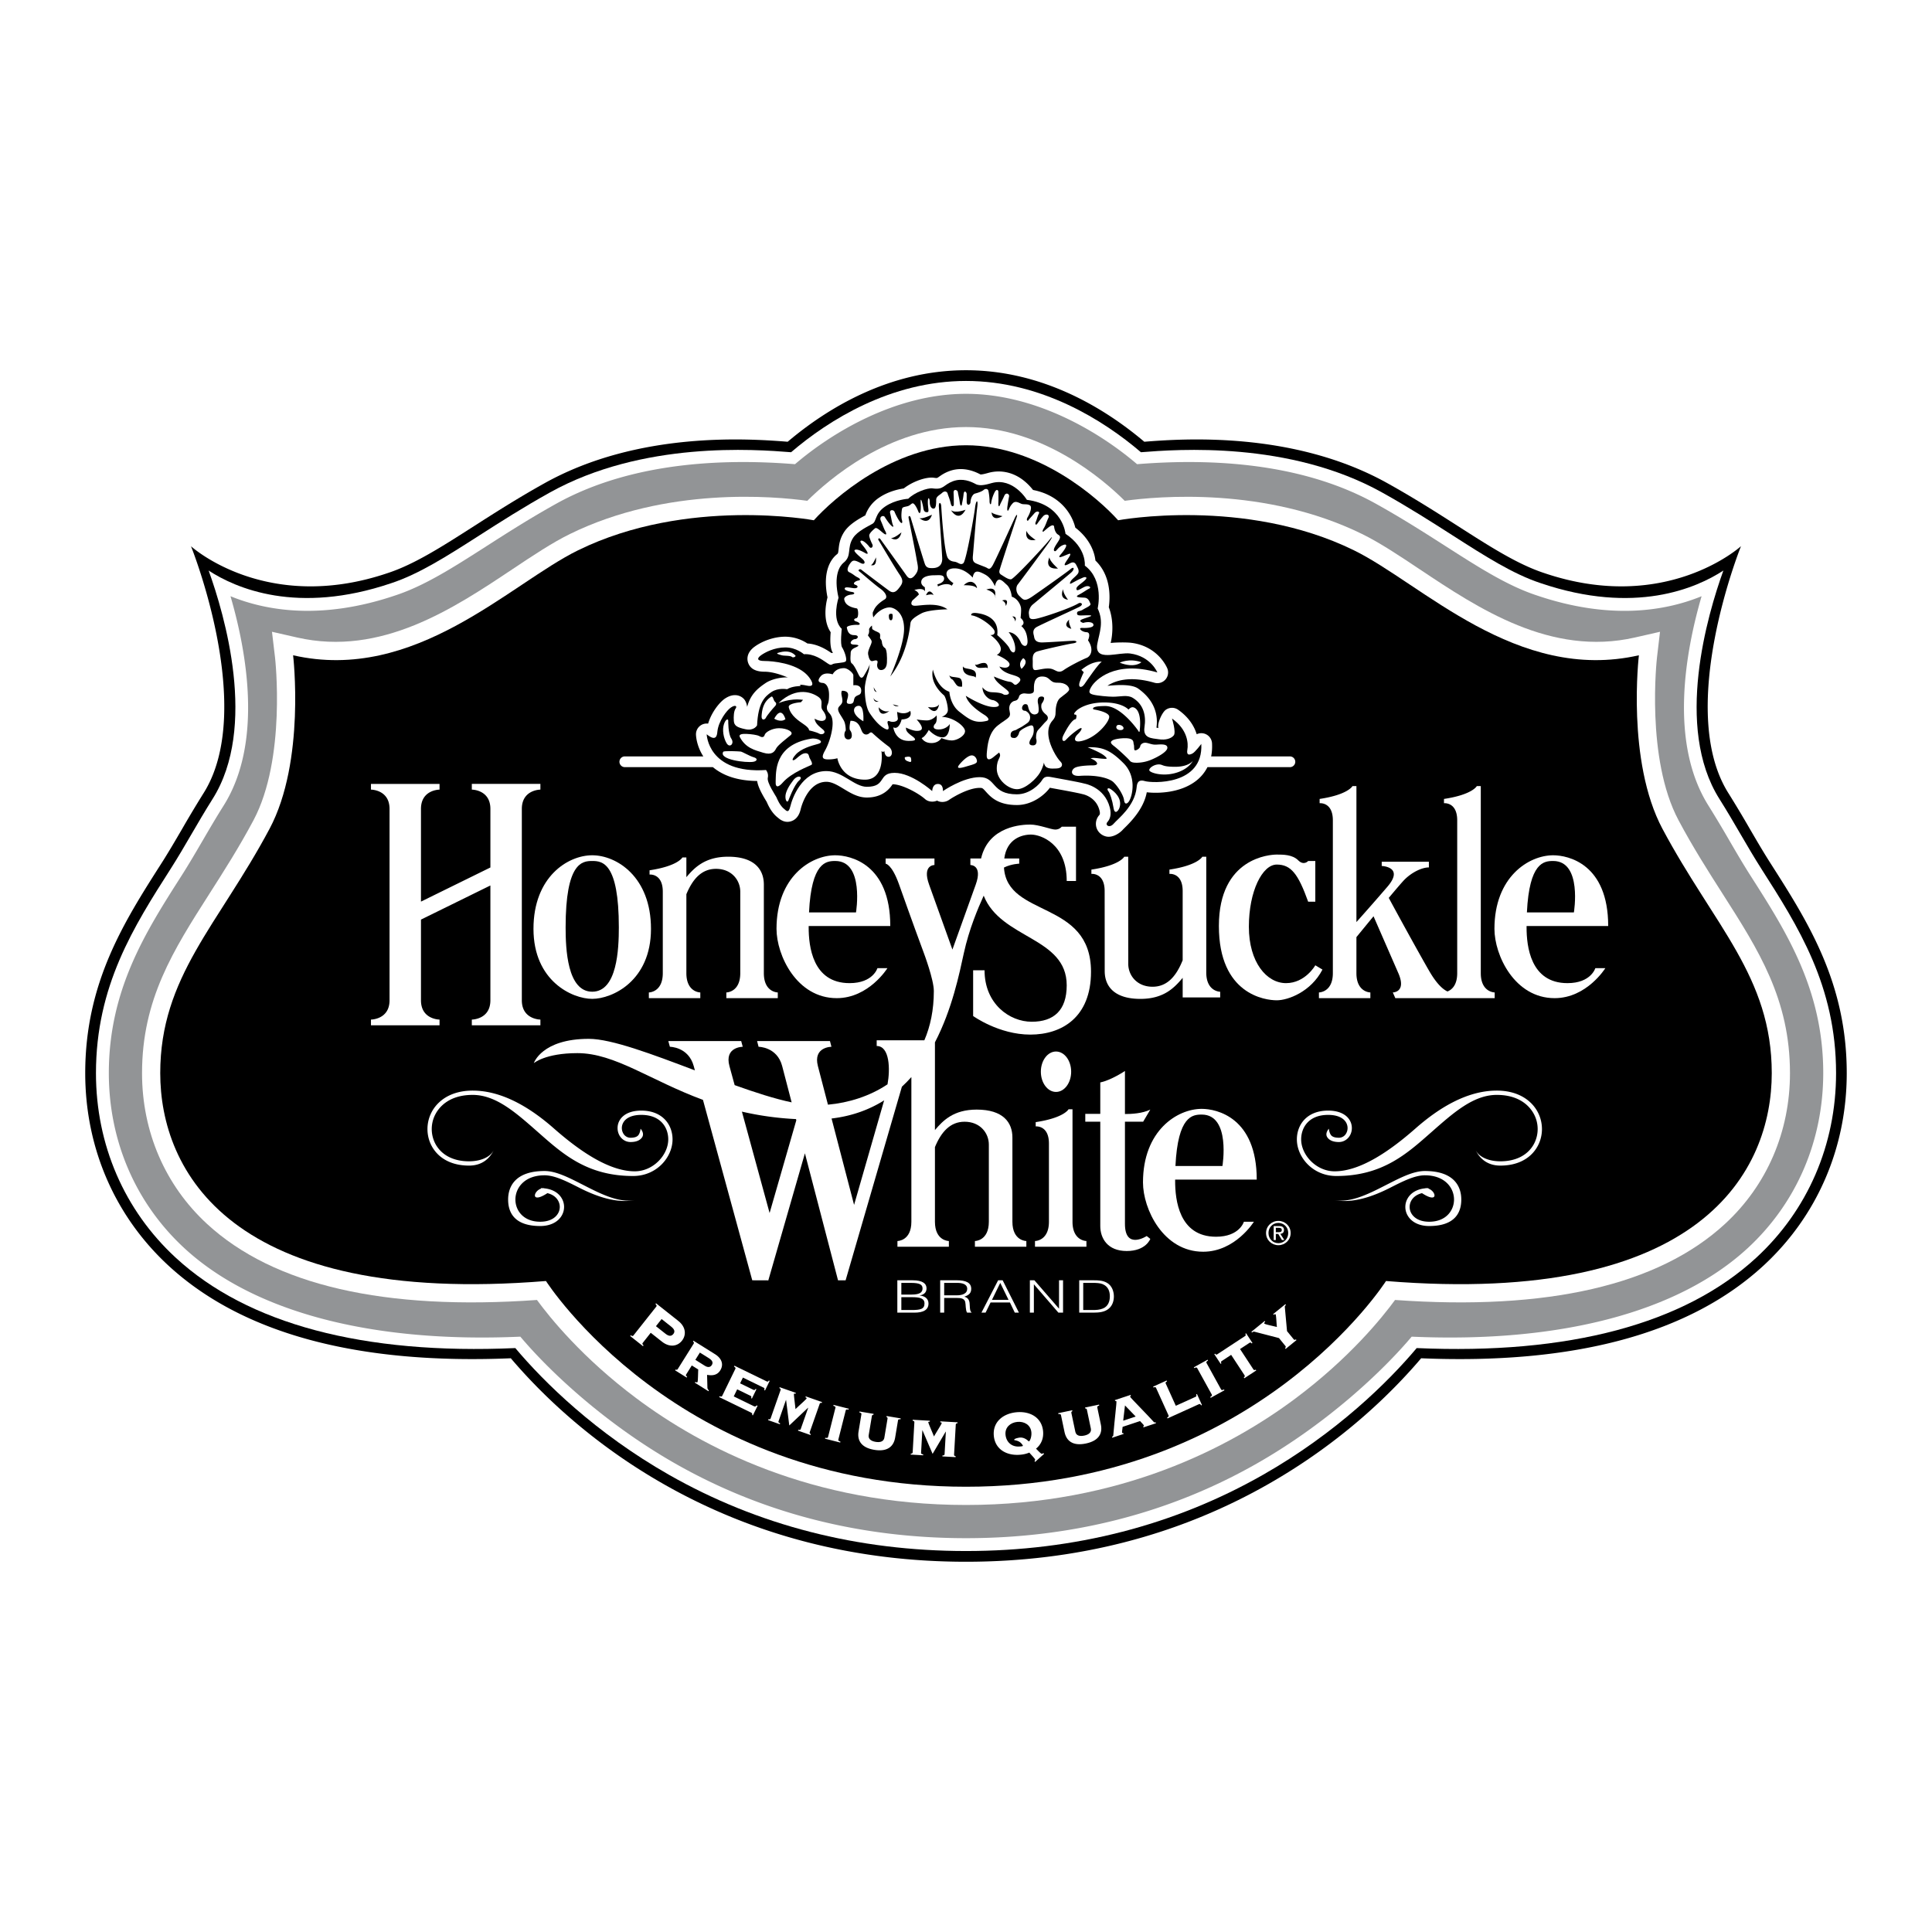
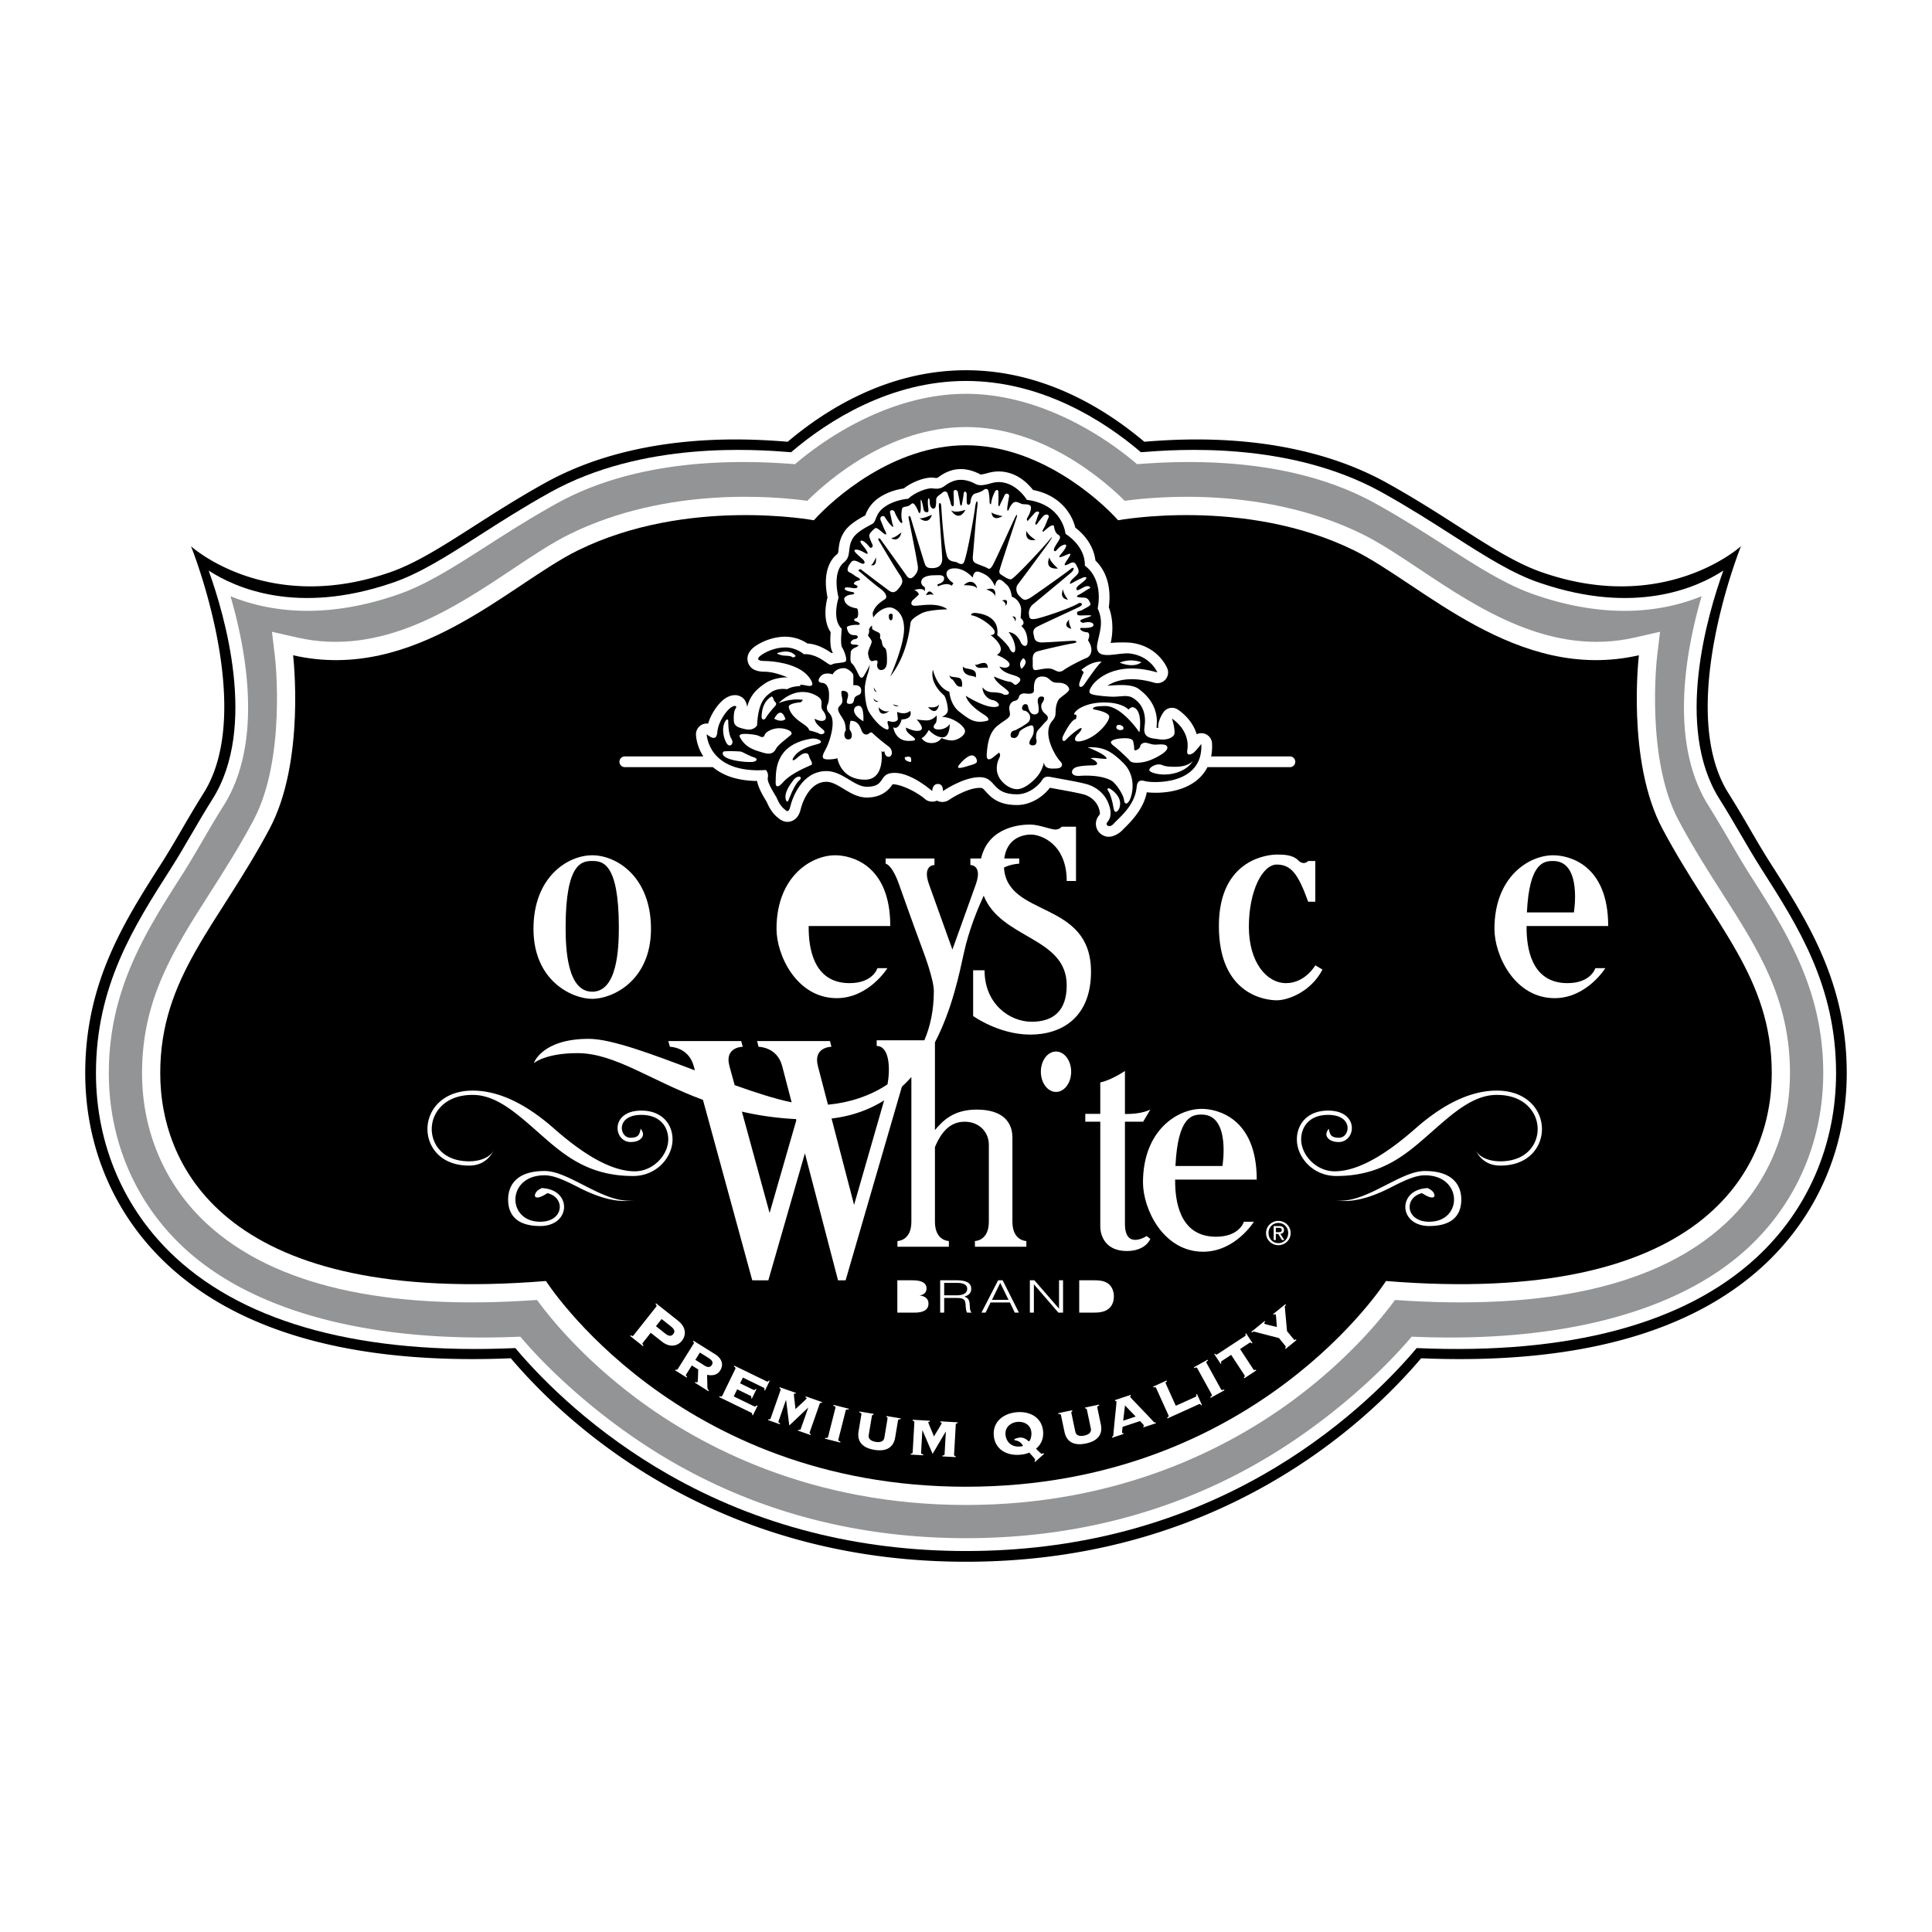
<svg xmlns="http://www.w3.org/2000/svg" width="2500" height="2500" viewBox="0 0 192.756 192.756">
  <g fill-rule="evenodd" clip-rule="evenodd">
    <path fill="#fff" d="M0 0h192.756v192.756H0V0z" />
    <path d="M176.623 86.096c-.695-1.089-1.35-2.211-2.043-3.4a114.028 114.028 0 0 0-2.133-3.557c-5.273-8.362 1.189-24.499 1.254-24.649.002 0 0 0 0 0-.062.062-7.516 6.792-19.639 2.683-2.654-.874-5.396-2.63-8.572-4.664-2.07-1.325-4.416-2.827-7.096-4.316-9.348-5.195-20.332-4.428-24.227-4.12-3.891-3.29-10.084-7.134-17.79-7.134-7.707 0-13.9 3.844-17.79 7.134-3.895-.309-14.879-1.075-24.227 4.12-2.679 1.489-5.025 2.991-7.095 4.316-3.176 2.034-5.918 3.79-8.569 4.662-12.127 4.111-19.577-2.61-19.641-2.673-.001-.001 0 0 0 0 .065.151 6.526 16.279 1.251 24.641a115.93 115.93 0 0 0-2.132 3.557c-.693 1.188-1.348 2.311-2.043 3.4-3.75 5.872-7.628 11.945-7.628 20.972 0 7.443 2.95 14.262 8.306 19.203 7.348 6.775 18.839 9.885 34.155 9.244 2.95 3.471 7.947 8.395 15.243 12.551 9.028 5.143 19.179 7.75 30.17 7.75s21.141-2.607 30.168-7.75c7.297-4.156 12.293-9.08 15.244-12.551 15.316.641 26.807-2.469 34.154-9.244 5.357-4.941 8.307-11.76 8.307-19.203.002-9.027-3.875-15.1-7.627-20.972z" />
    <path d="M175.221 125.484c-7.172 6.615-18.725 9.688-33.877 9.014-2.871 3.412-8.025 8.482-15.326 12.639-8.863 5.049-18.836 7.609-29.639 7.609s-20.776-2.561-29.641-7.609c-7.299-4.156-12.454-9.227-15.325-12.639-15.153.674-26.705-2.398-33.878-9.014-5.134-4.734-7.961-11.275-7.961-18.416 0-8.717 3.792-14.654 7.46-20.397.707-1.107 1.367-2.238 2.065-3.437.668-1.145 1.358-2.329 2.113-3.525 4.51-7.15 1.185-18.405-.396-22.785 2.696 1.758 8.822 4.446 18.22 1.26 2.774-.913 5.57-2.703 8.807-4.776 2.057-1.317 4.388-2.81 7.038-4.282 9.244-5.137 20.436-4.295 24.046-4.007 3.741-3.203 9.959-7.111 17.452-7.111s13.709 3.908 17.452 7.111c3.609-.288 14.803-1.13 24.045 4.007 2.65 1.473 4.98 2.965 7.039 4.282 3.236 2.073 6.031 3.863 8.811 4.777 9.395 3.185 15.52.497 18.215-1.262-1.58 4.38-4.906 15.634-.396 22.785.756 1.196 1.445 2.38 2.113 3.525.699 1.198 1.359 2.329 2.066 3.437 3.668 5.743 7.461 11.68 7.461 20.397-.001 7.142-2.83 13.683-7.964 18.417z" fill="#fff" />
    <path d="M174.352 124.541c-6.912 6.375-18.709 9.475-33.508 8.818-2.805 3.332-8.326 8.6-15.459 12.662-8.67 4.939-18.43 7.443-29.006 7.443-10.578 0-20.337-2.504-29.006-7.443-7.134-4.062-12.656-9.33-15.459-12.662-14.799.656-26.596-2.443-33.508-8.818-4.868-4.488-7.548-10.693-7.548-17.473 0-8.342 3.69-14.119 7.259-19.707.721-1.129 1.387-2.271 2.093-3.48.662-1.135 1.347-2.31 2.09-3.487 3.958-6.275 2.313-15.36.696-20.909 3.542 1.448 9.066 2.42 16.455-.084 2.918-.96 5.777-2.791 9.087-4.911 2.041-1.307 4.354-2.788 6.969-4.241 7.982-4.435 17.709-4.424 23.811-3.937 3.577-3.062 9.964-7.02 17.064-7.02s13.487 3.958 17.063 7.02c6.102-.487 15.83-.498 23.811 3.937 2.615 1.453 4.928 2.934 6.969 4.241 3.311 2.12 6.17 3.951 9.104 4.916 7.379 2.501 12.898 1.528 16.439.08-1.619 5.549-3.264 14.634.695 20.908a118.428 118.428 0 0 1 2.09 3.487c.705 1.209 1.371 2.352 2.092 3.48 3.57 5.587 7.26 11.365 7.26 19.707-.005 6.78-2.686 12.985-7.553 17.473z" fill="#929496" />
    <path d="M171.848 89.146c-1.441-2.257-2.932-4.59-4.379-7.306-3.291-6.169-2.162-16.149-2.15-16.25l.301-2.557-2.51.572c-8.391 1.914-15.635-2.919-21.457-6.801-2.045-1.365-3.979-2.654-5.775-3.535-9.654-4.732-20.387-3.754-23.664-3.303-2.066-2.055-8.143-7.359-15.834-7.359-7.693 0-13.77 5.305-15.835 7.359-3.278-.452-14.009-1.43-23.664 3.303-1.798.881-3.73 2.17-5.776 3.535-5.821 3.882-13.065 8.715-21.456 6.801l-2.513-.573.304 2.56c.012.099 1.139 10.079-2.15 16.248-1.449 2.716-2.939 5.049-4.38 7.306-3.615 5.661-6.738 10.55-6.738 17.923 0 5.842 2.302 11.184 6.481 15.037 6.639 6.123 17.713 8.674 32.921 7.592 1.285 1.758 4.531 5.787 9.941 9.828 6.487 4.848 17.455 10.625 32.865 10.625 15.409 0 26.377-5.777 32.864-10.625 5.41-4.041 8.656-8.07 9.941-9.828 15.207 1.082 26.281-1.469 32.922-7.592 4.18-3.854 6.48-9.195 6.48-15.037-.001-7.374-3.122-12.263-6.739-17.923z" fill="#fff" />
    <path d="M81.198 51.907S68.584 49.555 57.679 54.9c-6.785 3.326-16.249 13.256-28.436 10.477 0 0 1.255 10.556-2.352 17.318-5.131 9.622-10.904 14.753-10.904 24.374s6.842 23.305 38.485 20.738c0 0 13.042 20.525 41.906 20.525s41.905-20.525 41.905-20.525c31.645 2.566 38.486-11.117 38.486-20.738s-5.773-14.752-10.904-24.374c-3.607-6.762-2.352-17.318-2.352-17.318-12.188 2.779-21.652-7.15-28.438-10.477-10.904-5.345-23.518-2.993-23.518-2.993-1.924-2.138-7.91-7.483-15.18-7.483s-13.255 5.345-15.179 7.483z" />
    <path d="M64.123 133.984c-.044.055-.06.113.085.248l-.059.074-1.277-1.012.059-.074c.165.111.218.082.262.025l2.288-2.889c.044-.057.06-.115-.085-.25l.059-.074 2.22 1.758c.781.619.802 1.422.364 1.973-.437.553-1.218.711-1.999.092l-1.117-.883-.8 1.012z" fill="#fff" />
    <path d="M65.443 132.314l.943.746c.334.266.591.287.797.027.191-.242.103-.475-.232-.74l-.943-.746-.565.713z" />
    <path d="M69.209 134.055c.059-.094-.009-.164-.072-.213l.05-.08 2.152 1.346c.657.412.898 1.01.517 1.621-.302.482-.794.537-1.311.439l.034 1.271a.346.346 0 0 0 .151.279l-.051.082-1.354-.848.051-.08c.061.037.173.08.215.012.054-.086.056-1.102.074-1.25l-.644-.402-.562.898c-.059.094.009.164.099.23l-.05.08-1.153-.723.05-.08c.058.027.151.057.209-.037l1.595-2.545z" fill="#fff" />
    <path d="M69.375 135.67l.951.596c.282.176.539.168.689-.074.13-.207.113-.432-.283-.68l-.905-.566-.452.724z" />
    <path d="M75.227 140.303c.085.041.181.025.271-.088l.085.041-.464.953-.071-.033c.012-.152-.013-.191-.127-.248l-3.171-1.543.042-.086c.103.041.213.068.262-.031l1.315-2.701c.048-.1-.041-.17-.137-.225l.042-.086 3.229 1.57c.057.029.142.035.204-.094l.085.041-.464.953-.086-.041c.069-.143.013-.205-.044-.232l-2.077-1.012-.281.576 1.337.65c.057.029.142.035.208-.1l.085.041-.45.924-.085-.041c.066-.135.008-.199-.048-.227l-1.337-.65-.343.705 2.02.984zM77.675 141.799c-.037.104.045.158.162.207l-.032.09-1.172-.412.032-.09c.084.021.182.031.219-.074l.995-2.836c.037-.104-.045-.158-.124-.193l.031-.09 1.62.568-.032.09c-.077-.02-.146-.035-.162.01-.026.074.146 1.35.153 1.52.409-.4 1.081-.979 1.115-1.074.016-.045-.049-.076-.121-.109l.031-.09 1.627.57-.032.09c-.07-.016-.167-.025-.204.08l-.996 2.836c-.037.104.045.158.11.189l-.032.09-1.247-.438.031-.09c.107.029.205.037.241-.066l.744-2.119-.015-.006-1.87 1.768-.318-2.535-.015-.006-.739 2.12zM84.683 140.549l-.024.092c-.155-.031-.252-.031-.28.076l-.738 2.912c-.026.107.059.154.211.201l-.023.092-1.518-.385.023-.092c.155.031.253.031.281-.076l.737-2.914c.027-.107-.059-.152-.21-.199l.023-.092 1.518.385zM85.943 141.1c.018-.109-.08-.15-.203-.18l.016-.094 1.404.234-.015.094c-.048 0-.138.01-.156.119l-.316 1.895c-.066.398.235.609.688.686.452.074.806-.027.873-.424l.316-1.896c.018-.109-.063-.146-.109-.162l.016-.094 1.404.234-.015.094c-.126-.014-.231-.006-.25.102l-.286 1.717c-.138.828-.708 1.453-2.081 1.225s-1.708-1.006-1.57-1.834l.284-1.716zM91.895 144.947c-.006.109.087.139.213.154l-.006.094-1.24-.07.006-.094c.087-.004.183-.021.189-.133l.17-3c.006-.111-.087-.141-.174-.152l.006-.096 1.714.098-.006.094c-.079.004-.15.008-.153.055-.004.08.515 1.258.569 1.42.282-.5.768-1.24.773-1.344.003-.047-.068-.059-.146-.07l.005-.096 1.722.098-.005.094c-.071.004-.168.023-.174.133l-.17 3.002c-.006.111.087.141.158.152l-.005.094-1.319-.074.006-.096c.111 0 .207-.02.213-.129l.127-2.244h-.016l-1.306 2.215-1.008-2.346-.016-.002-.127 2.243zM103.275 145.854l-.064-.074c.029-.041.07-.094.066-.148-.012-.111-.459-.545-.578-.707a2.98 2.98 0 0 1-.885.211c-1.338.129-2.527-.504-2.66-1.881-.131-1.377.916-2.225 2.254-2.354s2.527.504 2.66 1.881c.072.756-.213 1.355-.707 1.754.131.113.48.518.582.508.07-.008.107-.035.16-.072l.057.09-.885.792z" fill="#fff" />
    <path d="M100.32 143.143c.07.74.629 1.25 1.432 1.174.094-.01.238-.008.312-.062-.279-.594-.877-.527-.885-.598-.012-.135.463-.221.566-.23.322-.031.631.123.912.389.162-.127.279-.559.244-.92-.07-.74-.717-1.1-1.402-1.033s-1.249.539-1.179 1.28z" />
    <path d="M105.852 141.178c-.023-.107-.129-.109-.254-.092l-.02-.092 1.395-.295.02.094c-.045.018-.127.059-.104.168l.396 1.881c.082.395.439.48.889.387s.742-.318.658-.713l-.395-1.881c-.023-.109-.113-.113-.162-.111l-.02-.094 1.395-.293.02.094c-.123.033-.219.078-.195.186l.357 1.703c.174.82-.129 1.613-1.492 1.898-1.361.287-1.957-.316-2.131-1.137l-.357-1.703zM114.084 142.41l-.031-.09c.031-.01.098-.033.076-.1-.027-.082-.291-.32-.387-.439l-1.742.578c0 .15-.076.5-.049.582.023.068.09.045.121.035l.029.09-1.127.375-.029-.092c.061-.02.121-.064.125-.123.135-1.604.348-3.299.314-3.404-.018-.053-.047-.061-.123-.043l-.031-.09 1.57-.52.029.09c-.072.031-.09.055-.072.107.029.09 1.779 1.852 2.367 2.516.039.045.113.045.174.023l.031.092-1.245.413z" fill="#fff" />
    <path d="M113.307 141.326l-1.067-1.105-.179 1.519 1.246-.414z" />
    <path d="M115.34 138.473c-.047-.102-.143-.084-.254-.041l-.039-.086 1.348-.613.039.088c-.098.053-.174.113-.129.215l1.006 2.219 1.975-.896c.059-.025.117-.088.049-.238l.086-.039.496 1.094-.086.039c-.068-.15-.154-.146-.211-.121l-3.135 1.422-.039-.086c.105-.057.182-.117.137-.217l-1.243-2.74zM120.482 135.658l.047.084c-.135.082-.207.15-.152.246l1.449 2.633c.055.098.148.072.291.004l.045.082-1.371.756-.047-.082c.135-.084.207-.15.154-.248l-1.451-2.633c-.053-.098-.148-.072-.291-.002l-.045-.084 1.371-.756zM124.221 133.297c.053-.033.102-.104.023-.223l.08-.053.633.967-.078.051c-.078-.119-.162-.102-.215-.066l-.945.621 1.336 2.035c.061.094.152.061.23.02l.051.08-1.189.781-.053-.08c.068-.055.135-.127.074-.219l-1.336-2.037-.945.621c-.053.035-.102.104-.023.223l-.08.053-.633-.965.078-.053c.078.119.162.102.215.066l2.777-1.822zM129.072 133.623c.068.086.158.045.219.006l.059.074-1.08.877-.061-.074c.051-.051.109-.129.039-.215l-.643-.791-2.463-.639c-.07-.023-.18.043-.229.084l-.061-.074 1.32-1.072.061.074c-.049.039-.141.113-.086.182.059.074.73.211 1.252.338-.037-.195-.068-1.176-.129-1.25-.055-.068-.146.008-.184.037l-.061-.074 1.217-.986.059.074c-.037.029-.125.121-.115.195l.221 2.418.665.816zM128.734 75.469h-7.898c.078-.387.113-.819.088-1.302a1.067 1.067 0 0 0-1.528-.911c-.258-.843-.824-1.72-1.848-2.441a1.07 1.07 0 0 0-1.248.011c-.371.271-.861 1.371-.723 1.808-.188-.027-.023-.01-.197-.036.24-1.705-.564-3.003-1.82-3.895-.818-.58-2.85-.271-3.064-.287.758-.502 2.215-1.012 4.678-.3a1.068 1.068 0 0 0 1.289-1.427c-.035-.089-.912-2.198-3.561-2.551-.486-.064-1.555-.053-2.088.012.205-.885.305-2.28-.189-3.569.129-.883.266-3.121-1.334-4.656-.098-.907-.598-2.2-2.008-3.286-.316-1.307-1.461-3.218-4.217-3.755a5.694 5.694 0 0 0-.885-.905c-1.074-.869-2.348-1.135-3.564-.803-.158.045-.631.178-.797.158-1.092-.577-2.141-.687-3.118-.325-.488.181-.8.403-1.006.55-.209.149-.209.149-.504.107-.796-.114-2.159.384-3.026 1.067-.55.08-1.568.305-2.475.93a3.526 3.526 0 0 0-1.354 1.749l-.002.005c-.611.329-1.602.875-2.104 1.643-.45.688-.516 1.294-.564 1.738-.044.407-.056.416-.172.509-.477.381-1.494 1.549-.934 4.293-.179.685-.476 2.303.315 3.476-.117 1.424.1 1.869.226 2.067-.042.008-.109-.002-.15.007-.393-.267-1.3-.885-2.394-.949a4.04 4.04 0 0 0-2.207-.678c-1.249 0-2.396.511-3.054.989-.862.627-.752 1.319-.665 1.587.198.609.753.918 1.65.918.65 0 1.453.22 2.286.562.045-.016.109-.034.015.006-.063.016-.055.009-.028-.001-.487-.02-1.512.112-2.199.583-.776.531-1.471 1.095-1.813 2.357-.041-.316-.158-.616-.343-.807-.36-.372-1.039-.574-1.862-.025-.56.374-1.357 1.38-1.689 2.504a1.072 1.072 0 0 0-1.211 1.089c.004.14.055 1.135.733 2.182h-7.865a.536.536 0 0 0 0 1.07h8.818c1.08.902 2.562 1.365 4.418 1.381.074.552.446 1.261.951 2.083.138.317.479 1.1 1.134 1.591.413.368.853.486 1.299.346.727-.229.907-.982.965-1.23.027-.11.667-2.708 2.561-2.708.554 0 1.119.341 1.716.704.703.425 1.43.865 2.313.865 1.611 0 2.292-.898 2.573-1.323.941 0 2.568.882 3.241 1.48.314.279.813.324 1.197.152.016-.007.009-.003.001 0 .359.208.854.164 1.194-.073.481-.333 1.971-1.199 3.061-1.199.266 0 .301.031.602.366.482.536 1.211 1.346 3.107 1.346 1.52 0 2.756-.991 3.289-1.724.166.033.428.08.754.139.748.136 2.072.379 2.484.493.135.025 1.367.291 1.707 1.61.094.361.018.448-.018.49a1.297 1.297 0 0 0-.266 1.286c.15.438.535.766 1.004.855.541.104 1.248-.258 1.658-.737.674-.655 2.031-1.977 2.344-3.685 1.092.131 3.365.081 4.938-1.153a4.017 4.017 0 0 0 1.117-1.354h8.266a.536.536 0 0 0 0-1.069z" fill="#fff" />
    <path d="M93.006 78.928s0-.713.57-.713.499.713.499.713 1.997-1.391 3.672-1.391 1.141 1.712 3.709 1.712c1.318 0 2.281-1.034 2.496-1.391.213-.356.428-.428.963-.321.535.107 2.639.464 3.279.642 0 0 1.998.321 2.533 2.389.191.745 0 1.177-.25 1.462s.213.642.641.143c.43-.499 2.098-1.744 2.283-3.602.035-.356.107-.856.82-.642.713.214 5.848.463 5.633-3.709 0 0-.605.82-.891.963s-.607.214-.5-.392c.107-.606.037-1.997-1.533-3.103 0 0 .428 1.354.18 1.676-.25.321-.82.5-1.498.392-.678-.107-1.605-.071-1.426-1.212.178-1.141-.084-2.268-1.178-2.924-.535-.32-1.209-.107-1.961-.107-.463 0-1.605-.107-1.996-.213-.393-.107-.5-.25-.143-.82.355-.57 2.246-2.639 6.561-1.391 0 0-.65-1.615-2.711-1.889-.535-.072-1.391.106-1.996.143-.605.035-1.498.035-1.283-1.105.213-1.142.678-2.175.035-3.53 0 0 .678-2.817-1.283-4.279 0 0 .213-1.747-1.926-3.173 0 0-.25-2.924-3.852-3.387 0 0-1.361-2.258-3.494-1.676-.393.106-1.141.356-1.605.106-.462-.249-1.318-.642-2.281-.285-.962.357-.894.876-2.033.713-.499-.071-1.783.393-2.424 1.035 0 0-1.284.071-2.318.784s-.82 1.462-1.248 1.711c-.428.25-1.497.736-1.925 1.391-.677 1.034-.088 1.797-.963 2.496-.356.285-1.034 1.212-.5 3.495 0 0-.713 2.139.321 3.102 0 0-.178 1.533.036 1.854.214.321.535 1.212.356 1.391-.178.178-1.105.143-1.319.285s-.332.017-.677-.214c-.321-.214-1.177-.855-2.175-.785 0 0-.749-.677-1.854-.677s-2.033.499-2.425.784c-.393.285-.464.57.356.57.82 0 3.067.214 4.208 1.355.356.356 1.034 1.319.036 1.105-.999-.213-.642.036-.642.036s-.856 0-1.355.321c0 0-.891-.178-1.568.285-.678.463-1.319 1.069-1.427 3.316 0 0-.285.57-1.141.392-.856-.178-1.141-.356-1.177-.82s0-.999.178-1.248c.178-.25-.036-.393-.463-.107-.428.285-1.241 1.359-1.355 2.39-.035.32-.071 1.105-1.069.285 0 0 .106 3.958 5.919 3.566 0 0 .285.32.178.784s.785 1.783.856 1.925c.071.143.321.838.82 1.212.142.107.392.464.57-.285.178-.749 1.105-3.53 3.602-3.53 1.604 0 2.781 1.569 4.029 1.569 1.997 0 1.069-1.391 2.781-1.391 1.713.001 3.745 1.819 3.745 1.819z" />
    <path d="M93.078 66.805s.356 1.783 1.64 2.211c0 0 .071 1.284.999 1.997.927.713 1.502 1.217 2.756.903.285-.071.119-.356-.26-.594-.381-.238-1.641-1.045-1.855-1.901 0 0 1.71 1.093 2.757 1.117s.334-.642-.07-.689-1.023-.546-1.023-1.284c0 0 .285.476.951.499.666.024.975.095 1.141.214.166.119.809.024.428-.356-.379-.38-1.211-.832-1.379-1.426 0 0 1.094.475 1.57.523.475.047.404.595.902.095.5-.5-.262-.666-.783-.832-.523-.167-.951-.404-1.143-.785 0 0 .809.333.998-.119.191-.452-1.258-1.046-1.258-1.046s.402-.143.402-.594-.641-1.141-1.045-1.379c0 0 .475.048.428-.356s-1.426-1.498-2.33-1.616c0 0-.119-.31.593-.214.715.095 2.211.475 1.998 2.187 0 0 1.045.903 1.236 1.355.189.452.641.618.547-.19-.096-.809-.643-1.45-.643-1.45s.74-.039 1.213 1.022c.189.428.736.571.664-.238-.07-.808-.332-1.141-.617-1.402 0 0 .547-.262-.072-.809 0 0 .072-.57.049-.927s-.334-.999-.928-1.188c0 0-.07-.809-.498-1.188-.428-.38-.904-.999-1.189.142 0 0-.309-.808-.975-1.165s-1.094-.523-1.236.309c0 0-.76-.927-1.806-.927s-1.07.88-.119 1.474l-.166.262s-.404-.404-1.379.071l-.048-.214s.666-.143.666-.57c0-.428-.523-.333-.975-.333s-1.308.096-1.308.689c0 .333.356.499.356.499l.024.428s-.119-.428-1.07-.143c0 0 .404.143.452.452 0 0-.476.451-.595.546-.119.095-.356.571.214.571s2.234-.381 3.233.356c0 0-1.878.024-2.591.404s-1.046.666-1.093.951c-.048.286-.262 3.138-2.021 5.349 0 0 1.379-3.066 1.379-4.754s-1.022-2.14-1.45-2.14-1.117.286-1.617.999c0 0-.119-.428-.023-.571.095-.142.143-.606 1.165-1.235.309-.19.119-.662-.452-1.07-.666-.475-1.973-1.64-2.116-1.735s.072-.286.238-.143c.167.143 2.473 1.878 2.734 2.068s.571.309.951-.167c.38-.475.594-.737.119-1.426s-1.997-3.28-2.092-3.423c-.095-.143.047-.285.189-.095.143.19 2.378 3.304 2.592 3.613.214.31.476.452.879-.071s.261-.808.119-1.64-.737-3.78-.784-4.018c-.048-.237.143-.285.214-.023.071.261 1.26 4.184 1.402 4.588.143.404.404.428.737.428.333 0 1.045-.071.998-1.022-.047-.951-.309-4.659-.333-5.135-.024-.475.213-.428.237-.023s.252 4.1.594 5.04c.096.262.31.452.713.499s.618.404.904.143c.285-.261 1.069-4.73 1.165-5.539s.332-.856.213 0c-.117.855-.379 4.303-.428 4.778-.047.475.023.665.357.808.332.143.736.285.951.38.213.095.355.333.666-.214.309-.547 2.02-4.327 2.209-4.73.191-.404.311-.404.143.071-.166.475-1.52 4.635-1.592 4.896-.072.262-.215.523.096.713.309.19.689.476.975.452.285-.023 3.328-3.304 3.779-3.875.451-.57.332-.309.047.119s-2.971 4.041-3.162 4.279c-.189.238-.213.785.168 1.141.379.356.475.618 1.33.023.857-.594 3.424-2.4 3.781-2.709.355-.309.428.023.047.356-.381.333-3.543 2.948-3.828 3.185-.285.238-.428.666-.379.951.047.285-.025.594.664.476.689-.119 3.447-1.046 4.279-1.546.238-.143.594.096.072.357-.523.262-3.756 1.735-4.232 1.997-.475.262-.332.689-.285.879.047.19.023.689.855.666s2.781-.167 3.115-.167c.332 0 .428.19-.096.262s-3.352.713-3.613.832c-.262.119-.404.333-.381.832s-.094 1.022.285.999c.381-.024.951-.214 1.475-.143s.76.547 1.33.143c.572-.404 1.855-1.046 2.283-1.212.428-.167.76-.856.143-1.759 0 0 .357-.785-.143-.808-.5-.024-.904-.452-.428-.428.475.024 1.141-.024 1.117-.309-.023-.286-.57-.333-1.023-.19 0 0-.57-.166-.117-.356.451-.19 1.402-.404.617-.404-.783 0-1.117.095-1.117-.19 0-.286.262-.167.594-.38.334-.214.832-.38.738-.594-.096-.214-.191-.57-.596-.595-.402-.023-1.068-.023-.57-.285.5-.261.785-.499 1.047-.618.262-.119-.047-.356-.428-.19s-.762.475-.832.286c-.072-.19.119-.357.428-.594.309-.238.666-.523.523-.619-.143-.095-.357.048-.596.143-.236.095-.76.404-.926.476-.168.071-.072-.191.094-.381s.619-.523.666-.737c.049-.214-.023-.356-.143-.594s-.238-.57-.713-.309c-.477.262-.643.262-.428-.095.213-.357.76-1.022.285-.833-.477.19-1.236.571-.762.024.477-.547.809-1.141.238-.927-.57.214-.689.737-.879.594-.191-.143.213-.666.428-1.022.213-.357.166-.476-.072-.618-.236-.143-.355-.523-.379-.761-.025-.238-.238-.167-.428-.047-.191.119-.5.404-.619.499-.119.095-.166-.023.023-.333.191-.309.285-.689.453-1.021.166-.333-.262-.452-.523-.167a7.13 7.13 0 0 0-.596.761c-.094.143-.26.095-.143-.19.119-.285.191-.618.311-.832.119-.214-.215-.309-.453-.023-.236.285-.521.57-.594.689-.07.119-.262 0-.07-.309.189-.309.451-.951.262-1.141-.191-.19-.572-.119-.809-.167-.238-.048-.643-.404-.951-.071-.309.333-.334.546-.428.689-.096.143-.143-.048-.096-.381.049-.333.119-.76.166-.998.049-.238-.309-.452-.475-.071-.166.38-.357.713-.451.95-.096.238-.168.024-.143-.261.023-.285 0-.879 0-1.07 0-.189-.191-.333-.381.048s-.309.808-.334 1.046c-.023.237-.166.167-.166-.19 0-.356-.07-.832-.119-1.022-.047-.19-.285-.238-.475-.071-.189.166-.666.309-.855.356-.191.047-.428.38-.452.855-.015.289-.38.429-.38-.071v-.737c0-.19-.262-.452-.309.024-.047.475-.143.808-.167.998-.024.19-.166.214-.214-.19-.047-.404-.166-.808-.189-1.022-.024-.213-.452-.38-.428.072.024.452.024.974.024 1.165 0 .19-.214.309-.31-.119-.095-.428-.261-.785-.309-.975-.048-.19-.285-.31-.547-.071-.261.237-.594.356-.594.689 0 .333 0 .856-.238.88-.237.023-.404-.238-.404-.642s-.19-.618-.19 0 .167.975-.047.999c-.214.023-.356-.071-.404-.404-.047-.333-.309-1.402-.262-.452.048.951-.095 1.165-.261.737-.167-.428-.404-.785-.547-.761-.142.023-.237.214-.499.285s-.499.071-.547.238c-.047.167-.119.784-.024 1.117.096.333 0 .452-.214.167-.214-.285-.451-.784-.522-.974-.072-.19-.547-.262-.428.19.119.452.167.903.261 1.117.095.214.048.286-.19.047-.238-.237-.499-.642-.618-.832-.119-.19-.595-.071-.38.404.213.476.261.689.428.999s.143.475-.19.214c-.333-.261-.666-.618-.832-.476s-.594.5-.57.737c.024.238.19.618.309.856s-.119.5-.309.238-.642-.689-.832-.594c-.19.095.214.475.428.785.213.309.428.689-.024.428-.452-.261-.855-.404-1.022-.285-.167.119.5.642.808.927.309.285.19.57-.19.38-.38-.19-.689-.356-.904-.167-.213.19-.665.88-.261 1.07.404.19.522.356.808.499s.381.285.096.333c-.285.047-.643.309-.285.428.356.119.237.38-.167.333-.404-.048-.855-.167-.903.023-.047.19.428.309.737.356.309.048.285.238-.072.262-.356.023-.76.238-.713.476.047.237.168.721 1.26.903.143.023.213.927-.048.975-.262.047-.333.237 0 .333s.499.356.095.333c-.404-.024-1.093.095-1.046.285.048.191.119.737.713.737s.38.404.095.404-.761.523-.071.546c.689.024.38.167.071.309-.31.143-.428.309-.428.547s-.095.879.118 1.022c.214.143.5.76.619.998s.309.689.594.214c.285-.476.57-.999.57-1.166 0 0-.023.5-.166.904a6.933 6.933 0 0 0-.31 1.307c-.047.38 0 1.973.452 2.663.452.689.974 1.284 1.498 1.569.523.285.428-.119.356-.356-.071-.238-.119-.476.19-.356.31.119.833.023.785-.309-.047-.333-.071-.642-.071-.642s.736.38 1.307-.095c0 0 .356.808-.856.856 0 0-.262 1.093-.832.784 0 0 .166 1.355 1.521 1.355.499 0 .975-.023.356-.476-.618-.452-.594-.594-.618-.855 0 0 .666.333 1.094.333.428 0 .88-.143-.024-1.141 0 0 .571.095 1.022.095.452 0 .809-.309.975-.5 0 0 .071.618-.143.833-.214.213-.285.57.333.57s.999-.333 1.117-.546c0 0 .024 1.331-.713 1.331s-1.378-.737-1.378-.737-.357.689-.713.809c0 0 .238.499.975.499s.998-.499.998-.499.547.238 1.046.238 1.308-.452 1.308-.927-1.165-1.402-2.33-1.426c0 0 .618-.19.618-.69 0-.499-.238-1.307-.38-1.45.007-.008-1.467-1.125-1.11-2.575z" fill="#fff" />
    <path d="M92.578 70.537s.832.19 1.118-.261c0 0-.191 1.307-1.118.261zM87.658 70.561s.451.57 1.069.38c0 0-.975.809-1.069-.38zM94.694 67.328s.095.356.262.428c.166.071.214.238.428.523s.38.214.594.237c0 0 .119-.76-.285-.879-.404-.119-.928-.048-.999-.309zM96.072 66.472s-.095.523.333.784c.428.262.856.143.926.356 0 0 .191-.523-.213-.736-.404-.214-.974-.119-1.046-.404zM97.285 66.258s.023.38.498.38c.477 0 .666-.095.762.048 0 0 .07-.547-.381-.547s-.783.333-.879.119z" />
    <path d="M101.92 66.733s-.428-.5.166-1.07c0 .001.643.31-.166 1.07z" fill="#fff" />
    <path d="M96.144 58.39s.999-.047 1.26.238c.26.285-.215-1.237-1.26-.238zM98.402 58.818s.76.189.879.665 0-.071 0-.071.239-.975-.879-.594zM99.971 59.911s.357.095.381.546c0 .001.451-.807-.381-.546zM100.994 61.503s.285.214.285.5c0 0 .285-.523-.285-.5zM92.388 59.388s.523-.167.761-.024c0 0-.428-.808-.761.024zM86.992 62.407s-.309.261-.285.404c.024.142 0 .428-.095.522-.096.095.356.428.356.69 0 .261-.428.879-.356 1.26.071.38.19.76.476.665.285-.095.546-.118.451.214-.095.333.048.689.357.689s.57-.214.594-.761c.023-.547 0-1.331-.214-1.45s-.286-.452-.286-.571c0-.119-.095-.309-.167-.356-.071-.047.096-.475-.143-.594-.237-.119-.666-.285-.666-.404.001-.118-.022-.308-.022-.308zM88.965 61.243s-.285-.072-.285.189c0 .262.047.428.19.452.143.023.19-.19.19-.309s.023-.357-.095-.332zM106.674 61.813s-.783.665.215.927c0 0-.332-.642-.215-.927zM106.08 58.77s-.498.927.477 1.069c0 0-.547-.689-.477-1.069zM104.701 55.608s-.617 1.213.855 1.118c.001 0-.831-.714-.855-1.118zM102.42 52.946s-.309 1.141.902.927c0 0-.855-.546-.902-.927zM98.926 51.092s0 1.022 1.094.404c0 0-1.071-.214-1.094-.404zM94.884 50.902s.736 1.284 1.45-.048c0 0-.999.404-1.45.048zM91.722 51.686s.903.809 1.26-.333c0 0-.998.476-1.26.333zM88.894 53.683s.761.547 1.046-.571c-.001 0-.69.595-1.046.571zM86.873 56.369s.618.286.523-.761c0 0-.333.809-.523.761z" />
    <path d="M83.997 68.92s.618-.047.618.404-.38.903.167.903c.546 0 .309-.476.571-.713.261-.238.57-.119.57-.618 0-.5-.476-.571-.785-.523v-.998c0-.214-.547-.713-.927-.713s-.855.119-1.141.618c0 0-.785-.285-1.188.19-.404.476-.167.642.189.666.357.023.642.428.642 1.188 0 1.046-.214.88-.214 1.284 0 .618.571.452.571 1.569 0 .808-.357 1.997-.761 2.71-.404.713-.238.88.333.88s.903-.119.903-.119.309 2.14 2.757 2.14c2.045 0 1.641-2.853 1.641-2.853s.19.19.285-.023c0 0 .024.594.428.594.404 0 .476-.689-.023-1.046a19.311 19.311 0 0 1-1.521-1.26c-.167-.167-.238-.167-.404-.024-.167.143-.499.19-.689-.167s-.309-1.117-1.165-1.094c0 0-.19.809-.023.975.166.167.309.88-.19.88s-.451-.689-.261-.88c0 0 .012-.627-.19-.998-.285-.523-.571-.832-.571-1.141 0-.333.428-.404.428-.832-.003-.428-.193-.69-.05-.999z" fill="#fff" />
    <path d="M86.136 71.963s.119-1.545-.452-1.545c-.57 0-.855.785.452 1.545zM90.272 75.553s.571-.19.618.095c.048.285.048.428-.166.356s-.499-.142-.452-.451zM80.93 73.699c.657-.107 1.402.333.689.522-.713.19-1.712.476-2.235 1.07-.522.594-.285.689.048.404.333-.285.618-.546.951-.546.333 0 .309.285.38.451.071.167.38.595.19.714-.19.118-1.973.741-2.876 1.782-.309.356-.737.642-.689-.143.048-.784-.237-3.636 3.542-4.254zM77.721 72.653c.808 0 1.521.38 1.165.689-.357.309-1.284.998-1.45 1.331-.167.333-.428.689-1.284.428-.855-.262-1.748-.464-2.33-1.545-.167-.31.238-.356.689-.333s1.022.095 1.236.214c.214.119.452.19.547-.119.096-.309.785-.665 1.427-.665zM77.246 71.702s.642.428 1.117.048c0 0-.381-1.427-1.117-.048zM76.937 69.515c.199-.129.214.38.404.523.19.143.072.333-.071.476-.143.143-.761.879-.856 1.094-.095.213-.476.333-.428-.214.047-.548.142-1.356.951-1.879zM72.658 71.939s-.024 1.26.309 1.759c.333.499-.167.975-.476.451-.309-.522-.451-1.331-.261-1.901.19-.57.451-.546.428-.309zM72.158 75.006c.072-.119 1.545-.047 1.735-.024.19.024.879.452 1.308.571.428.119.352.385-.047.452-.714.119-3.468-.212-2.996-.999zM78.671 79.832s.571-1.545 1.047-1.949c.475-.404-.119-.618-.547-.071-.428.547-.832 1.212-.808 1.712.023.497.238.546.308.308zM77.673 70.145c0 .036 1.046-.511 2.448-.321l-.214.238s-1.304.088-1.212.5c.19.855.998 1.354 1.545 1.735.547.38.476.57.476.57s.737.166 1.022.333c.286.166.761-.072.38-.404-.38-.333-.761-.57-.855-1.094 0 0 .499.285.832.214.333-.071.381-.333.214-.689-.167-.356-.357-.404-.357-.761s.119-.665-.356-.975c-.476-.309-2.045-1.117-3.923.654zM79.385 65.45s-.448-.754-1.783-.309c-.214.072.143.167.404.238s.856 0 1.046.19c0 0 .19.071.333-.119zM111.715 66.116s.926-.476 2.162-.048c0 0-.641.641-2.162.048zM109.932 66.02s-.855-.166-2.045.809l.238.238s-.215.428-.404.975.166.666.475.214c.31-.453 1.45-2.117 1.736-2.236zM111.619 72.32c.5 0 .689.523.166.523s-.523-.523-.166-.523z" fill="#fff" />
    <path d="M113.568 72.914s-1.688-2.472-3.281-2.472c-1.592 0-1.188.333-1.188.333s1.568.238 1.568.737-1.094 1.854-2.377 2.306-1.164-.19-.76-.571c.402-.38.617-.879-.025-.428-.641.452-.975.809-1.188 1.022-.215.214-.477.024-.215-.499s.855-1.593 1.236-1.593c0 0 .166-.452-.047-.452-.215 0-.131-.155.096-.38.225-.226 1.117-.832 2.781-.832 1.83 0 2.424.713 2.424.713s.189-.237.404-.237c.213 0 .939.273.713 2.329-.029.284-.141.024-.141.024zM112.238 73.651c-.381 0-1 .071-1.236.214-.238.142-.238.285.143.57.379.285 1.426 1.26 1.568 1.45.143.19.404.214.736.214a3.84 3.84 0 0 0 1.309-.261c.498-.19 1.711-.785 1.711-1.236 0-.452-.832-.309-1.213-.309s-.736-.19-.998-.19-.475.167-.5.357c-.023.19-.332.404-.498.404s-.072-.38-.143-.594c-.072-.215.094-.619-.879-.619zM119.012 75.909s-.404.594-1.758.594c-1.355 0-1.189-.237-1.641-.237s-.951.333-.951.57 1.26.666 2.615.285c1.354-.379 1.735-1.212 1.735-1.212zM112.666 79.903c.336-.579.736-2.448-.57-3.756-1.309-1.308-2.094-1.64-3.59-1.593 0 0 1.283.5 1.688.856.404.357.189.309-.215.285s-.926-.143-1.164-.024c0 0 .428.143.594.381.166.237-.096.309-.381.309s-1.377.023-1.781.237c-.404.214-.521.875.498.808 1.83-.119 2.971.286 3.328.618.531.497 1.023 1.379 1.07 1.783.064.546.355.381.523.096z" fill="#fff" />
    <path d="M110.787 78.714c.379.241 1.217.936.902 1.878-.094.285-.475.761-.594 0s-.355-1.45-.521-1.664c-.168-.214-.049-.38.213-.214zM95.692 76.314c.367-.468.927-.951 1.259-.951.333 0 .523.356.523.594s-.451.333-.855.452c-.404.118-1.355.451-.927-.095zM105.105 74.935c.254.503.523.879.736 1.094.215.214.168.618-.428.642-.594.024-1.164.072-1.26-.594 0 0-.07.452-.404 1.022-.332.57-1.426 1.64-2.281 1.64s-2.02-.927-2.02-2.044.545-1.094.236-1.616c0 0-.332.261-.594.475-.262.214-.713.452-.643-.356.072-.808.166-2.092 1.117-2.829.951-.737 1.332-.737 1.166-1.403s.236-.999.521-1.046.381-.262.428-.452c.049-.19.357-.309.57-.285.215.023.904.143.904-.285 0-.428-.07-1.403.809-1.403s.689.642 1.545.618 1.164.428 1.164.666-.594.594-.926.879c-.334.286-.428.999-.428 1.355s-.049.594-.311.879c-.256.285-.852 1.165.099 3.043z" fill="#fff" />
    <path d="M104.465 71.393c-.139-.171-.715-.452-.547-1.165 0 0 .57-.737 0-.737-.572 0-.334.785-.334.785s.119.689-.023.855-.547.285-.809-.143-.094-.737-.451-.737-.523.689 0 .666c0 0 .475.19.475.666 0 .475-.332.571-.617.785s-.57.309-.736.428c-.168.119-.596.047-.596.547 0 .285.215.285.404.285.191 0 .396-.267.451-.547.049-.238.689-.547.951-.642.262-.095.465-.147.5.261.047.57-.189.856-.262.975-.07.119-.404.642.119.689s.451-.499.381-.689c0 0-.049-.594.213-.856s.594-.689.809-.879.166-.428.072-.547zM87.171 69.625s-.054.495.494.375c.001 0-.48-.107-.494-.375zM87.185 68.503s-.067.495.281.535c-.001 0-.322-.374-.281-.535zM89.069 70.241s.214.347.601.173c0 0-.575-.093-.601-.173z" />
    <path d="M89.527 130.961v-3.227h1.528c.993 0 1.387.328 1.387.811 0 .449-.335.65-.676.695v.01c.582.066.87.375.87.801 0 .672-.576.91-1.382.91h-1.727z" fill="#fff" />
-     <path d="M89.927 130.701h1.017c.882 0 1.293-.09 1.293-.65 0-.533-.494-.631-1.246-.631h-1.064v1.281zM89.927 129.16h1.011c.834 0 1.105-.225 1.105-.615 0-.402-.317-.551-1.193-.551h-.923v1.166z" />
    <path d="M94.201 129.496v1.465h-.399v-3.227h1.657c.929 0 1.44.25 1.44.848 0 .408-.2.623-.688.787.5.131.529.535.541.875.018.488.07.623.176.686v.031h-.44c-.165-.219-.124-.824-.188-1.07-.094-.35-.441-.395-.841-.395h-1.258z" fill="#fff" />
    <path d="M95.447 129.236c.594 0 1.052-.189 1.052-.641 0-.484-.494-.602-1.028-.602h-1.27v1.242h1.246v.001z" />
    <path fill="#fff" d="M97.92 130.961l1.664-3.227h.451l1.623 3.227h-.412l-.486-1.014h-1.93l-.498 1.014h-.412z" />
    <path d="M98.967 129.688h1.656l-.828-1.694-.828 1.694z" />
    <path fill="#fff" d="M103.162 128.146h-.012v2.815h-.4v-3.227h.453l2.445 2.819h.012v-2.819h.401v3.227h-.465l-2.434-2.815zM107.674 130.961v-3.227h1.447c.469 0 .91.023 1.305.242.559.309.705.938.705 1.367 0 .426-.123.9-.512 1.223-.389.332-.939.395-1.498.395h-1.447z" />
-     <path d="M108.074 130.701h.957c.359 0 .672-.018.994-.148.564-.219.705-.771.705-1.209 0-.471-.135-.986-.729-1.229-.252-.104-.617-.121-.971-.121h-.957v2.707h.001z" />
-     <path fill="#fff" d="M76.637 127.807l.02-.071h-.037l.017.071zM47.074 101.723v.57h6.842v-.57s-1.853 0-1.853-1.924V80.704c0-1.924 1.853-1.924 1.853-1.924v-.57h-6.842v.57s1.853 0 1.853 1.924v5.845L42 89.954v-9.25c0-1.924 1.853-1.924 1.853-1.924v-.57h-6.842v.57s1.854 0 1.854 1.924v19.095c0 1.924-1.854 1.924-1.854 1.924v.57h6.842v-.57s-1.853 0-1.853-1.924v-8.05l6.926-3.405v11.455c.001 1.924-1.852 1.924-1.852 1.924zM66.127 88.966v8.124c0 1.926-1.39 1.926-1.39 1.926v.57h5.132v-.57s-1.39 0-1.39-1.926v-7.874c.633-1.524 1.528-2.531 2.955-2.531 1.568 0 2.423 1.14 2.423 2.281v8.124c0 1.926-1.39 1.926-1.39 1.926v.57h5.132v-.57s-1.39 0-1.39-1.926v-8.836c0-1.497-.927-2.78-3.563-2.78-2.315 0-3.366 1.099-4.167 2.042v-1.97h-.395s-.428.855-3.278 1.283v.427c0-.001 1.321-.143 1.321 1.71zM147.738 97.09V78.427h-.395s-.428.855-3.277 1.283v.427s1.32-.143 1.32 1.71v15.242c0 1.223-.561 1.668-.971 1.83-.393-.18-.98-.646-1.695-1.83-.391-.646-2.178-3.833-4.164-7.506.729-.871 1.348-1.597 1.58-1.829.713-.712 1.711-1.211 2.424-1.211v-.57h-4.705v.427s2.281.071.57 2.067a257.74 257.74 0 0 1-3.094 3.527V78.427h-.393s-.428.855-3.279 1.283v.427s1.32-.143 1.32 1.71v15.242c0 1.926-1.389 1.926-1.389 1.926v.57h5.131v-.57s-1.391 0-1.391-1.926v-3.592c.344-.419.99-1.211 1.707-2.081l2.475 5.673c.84 1.926-.551 1.926-.551 1.926l.25.57h9.914v-.57c.002.001-1.387.001-1.387-1.925zM107.004 121.893v-11.221h-.395s-.428.855-3.277 1.283v.428s1.32-.143 1.32 1.709v7.801c0 1.924-1.391 1.924-1.391 1.924v.57h5.131v-.57c.001-.001-1.388-.001-1.388-1.924zM110.211 88.899c0 .342.006 5.659.006 7.981 0 1.498.928 2.779 3.564 2.779 2.361 0 3.408-1.143 4.215-2.1v1.957h3.742v-.57s-1.389 0-1.389-1.924V85.477h-.395s-.428.855-3.279 1.283v.428s1.32-.143 1.32 1.71V95.8c-.635 1.591-1.539 2.647-3.004 2.647-1.568 0-2.424-1.141-2.424-2.281 0-1.973-.006-9.234-.006-10.689h-.395s-.428.855-3.277 1.283v.428c.002.001 1.322-.142 1.322 1.711z" />
    <path d="M59.087 99.656c1.996 0 5.862-1.781 5.862-6.984s-3.439-7.341-5.862-7.341-5.862 2.138-5.862 7.341 3.866 6.984 5.862 6.984zM83.479 99.586c3.207 0 5.06-2.994 5.06-2.994h-.998s-.428 1.496-2.78 1.496c-3.706 0-4.08-3.706-4.08-5.558l.001-.143h8.141c0-6.2-3.991-7.056-5.488-7.056-2.423 0-5.862 2.138-5.862 7.341.001 2.637 2.015 6.914 6.006 6.914z" fill="#fff" />
-     <path d="M83.336 85.901c2.922 0 2.067 5.132 2.067 5.132h-4.687c.24-5.008 1.706-5.132 2.62-5.132z" />
    <path d="M156.387 98.088c-3.707 0-4.08-3.706-4.08-5.558v-.143h8.143c0-6.2-3.992-7.056-5.488-7.056-2.424 0-5.861 2.138-5.861 7.341 0 2.637 2.012 6.914 6.004 6.914 3.207 0 5.061-2.994 5.061-2.994h-.998c-.002 0-.43 1.496-2.781 1.496z" fill="#fff" />
    <path d="M154.961 85.901c2.922 0 2.066 5.132 2.066 5.132h-4.688c.241-5.008 1.708-5.132 2.622-5.132z" />
    <path d="M125.385 117.688c0-6.201-3.992-7.057-5.488-7.057-2.424 0-5.861 2.139-5.861 7.342 0 2.637 2.014 6.912 6.004 6.912 3.207 0 5.061-2.992 5.061-2.992h-.998s-.428 1.496-2.779 1.496c-3.707 0-4.08-3.705-4.08-5.559v-.143h8.141v.001z" fill="#fff" />
    <path d="M119.896 111.201c2.922 0 2.066 5.133 2.066 5.133h-4.688c.242-5.008 1.708-5.133 2.622-5.133z" />
    <path d="M100.166 86.554c.775-.373 1.521-.384 1.521-.384v-.521h-1.49c.258-1.964 1.756-2.384 2.666-2.384.998 0 3.564.926 3.564 4.632h.926v-5.416h-1.426s-.213.285-.641.285-1.639-.499-2.494-.499c-.76 0-4.156.115-4.91 3.382h-1.067v.655s1.25-.032.534 1.954c-.258.712-1.249 3.501-2.326 6.48-1.076-2.979-2.068-5.768-2.326-6.48-.717-1.986.534-1.954.534-1.954v-.655h-4.872v.521s.604.032 1.321 2.018c.278.77 1.274 3.615 2.495 6.904 0 0 .994 2.64.994 3.781 0 1.9-.349 3.529-.946 4.916h-4.755v.57c1.308 0 1.356 2.338 1.08 3.824-1.788 1.197-3.894 1.844-5.943 2.031l-1.003-3.85c-.501-1.926 1.351-1.926 1.351-1.926l-.148-.57h-7.27l.148.57s1.854 0 2.355 1.926l.944 3.619c-1.666-.35-3.629-.982-5.685-1.719l-.52-1.9c-.525-1.926 1.327-1.926 1.327-1.926l-.155-.57h-7.27l.156.57s1.853 0 2.379 1.926l.117.428c-4.227-1.6-8.312-3.146-10.583-3.146-4.704 0-5.488 2.424-5.488 2.424s1.14-.998 4.348-.998c3.737 0 7.244 2.709 12.528 4.664l4.917 18H76.657l3.649-12.672 3.304 12.672h.757l5.615-19.314c.333-.307.648-.629.946-.963v14.434c0 1.924-1.39 1.924-1.39 1.924v.57h5.131v-.57s-1.39 0-1.39-1.924v-7.447c.633-1.525 1.528-2.531 2.956-2.531 1.567 0 2.422 1.141 2.422 2.281v7.697c0 1.924-1.389 1.924-1.389 1.924v.57h5.131v-.57s-1.391 0-1.391-1.924v-8.41c0-1.496-.926-2.779-3.562-2.779-2.314 0-3.366 1.098-4.167 2.041v-8.752c1.715-3.297 2.436-6.852 2.884-8.9.526-2.409 1.406-4.459 1.98-5.733 1.725 4.34 8.283 4.115 8.283 8.944 0 2.494-1.283 3.635-3.492 3.635-2.211 0-4.705-1.781-4.705-5.133H97.09v4.562s2.566 1.854 5.703 1.854c3.135 0 6.057-1.711 6.057-6.273 0-7.203-8.37-5.35-8.684-10.395z" fill="#fff" />
    <path d="M76.783 121.023l-2.763-10.115a30.67 30.67 0 0 0 5.398.744l.03.117-2.665 9.254zM85.212 120.213l-2.247-8.619c2.061-.244 3.792-.895 5.247-1.812l-3 10.431z" />
    <path d="M131.229 96.307s-.998 1.781-2.922 1.781-3.707-2.066-3.707-5.629c0-3.564 1.355-6.201 2.781-6.201 1.424 0 2.137.927 3.135 3.706h.713v-4.062h-.713s-.428.499-.998-.071c-.57-.57-1.496-.57-2.137-.57-.643 0-5.773.285-5.773 7.127 0 6.841 4.633 7.412 5.773 7.412 1.139 0 3.42-.855 4.561-3.064l-.713-.429zM103.846 106.926c0 1.113.678 2.016 1.512 2.016.836 0 1.512-.902 1.512-2.016s-.676-2.016-1.512-2.016c-.835 0-1.512.902-1.512 2.016zM112.236 122.105v-10.191h1.816l.713-1.211c-.785.393-1.906.447-2.529.443v-4.293s-1.391.928-2.461 1.141v3.137h-1.496v.783h1.496v10.406c0 1.211.713 2.494 2.639 2.494 1.924 0 2.352-1.211 2.352-1.211l-.357-.285c-.001 0-2.173 1.424-2.173-1.213z" fill="#fff" />
    <path d="M59.087 98.943c-2.494 0-2.655-4.276-2.655-6.414 0-6.486 1.657-6.628 2.655-6.628.998 0 2.655.143 2.655 6.628 0 2.138-.16 6.414-2.655 6.414z" />
    <path d="M126.314 123.018c0-.695.564-1.209 1.23-1.209.66 0 1.225.514 1.225 1.209 0 .703-.564 1.217-1.225 1.217-.665-.001-1.23-.514-1.23-1.217z" fill="#fff" />
    <path d="M127.545 124.031c.549 0 .982-.43.982-1.014 0-.574-.434-1.006-.982-1.006-.555 0-.988.432-.988 1.006 0 .585.433 1.014.988 1.014z" />
    <path d="M127.289 123.721h-.213v-1.398h.533c.33 0 .494.121.494.398 0 .25-.158.359-.363.385l.398.615h-.238l-.367-.607h-.244v.607z" fill="#fff" />
    <path d="M127.541 122.936c.18 0 .342-.014.342-.229 0-.174-.158-.205-.305-.205h-.289v.434h.252z" />
    <path d="M63.978 110.805c-.755 0-1.375.188-1.793.541-.368.311-.57.736-.57 1.199 0 .783.568 1.396 1.294 1.396.536 0 .918-.15 1.135-.445.306-.418-.127-.865-.134-.889.001.004-.033.396-.212.637-.133.18-.398.27-.789.27a.827.827 0 0 1-.726-.432 1.091 1.091 0 0 1 .008-1.09c.282-.49.917-.76 1.787-.76 1.988 0 2.694 1.314 2.694 2.441 0 1.568-1.51 3.189-3.336 3.189-2.664 0-5.686-2.178-8.08-4.283-2.205-1.939-5.042-3.77-8.098-3.77-1.383 0-2.549.414-3.372 1.199a3.633 3.633 0 0 0-1.138 2.645c0 1.752 1.3 3.639 4.153 3.639 1.233 0 2.037-.643 2.473-1.566-.363.77-1.409 1.139-2.473 1.139-1.52 0-2.696-.59-3.314-1.658a3.169 3.169 0 0 1 .02-3.158c.391-.676 1.385-1.811 3.651-1.811 2.326 0 4.316 1.779 6.459 3.664 2.453 2.158 4.891 4.428 9.55 4.428 2.356 0 3.933-1.879 3.933-3.656 0-1.428-.966-2.869-3.122-2.869z" fill="#fff" />
    <path d="M58.002 118.127c-1.311-.666-2.549-1.295-3.672-1.295-2.851 0-3.634 1.477-3.634 2.848 0 1.312.641 2.641 3.207 2.641.978 0 1.758-.381 2.142-1.045.311-.537.312-1.18.002-1.715-.333-.578-.973-.934-1.777-1.004l-.011-.014h-.285v.047c-.789.27-1.024 1.541.641.451.844.203 1.234.807 1.234 1.375 0 .379-.166.734-.466 1-.353.312-.865.477-1.48.477-1.705 0-2.481-1.146-2.481-2.213 0-1.166.91-2.42 2.908-2.42 1.021 0 2.214.607 3.479 1.25 1.692.859 3.727 1.592 5.588 1.213-1.716.349-3.686-.727-5.395-1.596zM132.512 110.805c.754 0 1.373.188 1.793.541.367.311.57.736.57 1.199 0 .783-.57 1.396-1.295 1.396-.535 0-.918-.15-1.135-.445-.307-.418.127-.865.133-.889 0 .004.033.396.213.637.133.18.398.27.789.27a.824.824 0 0 0 .725-.432c.193-.332.189-.75-.006-1.09-.283-.49-.918-.76-1.787-.76-1.99 0-2.695 1.314-2.695 2.441 0 1.568 1.51 3.189 3.336 3.189 2.664 0 5.686-2.178 8.08-4.283 2.205-1.939 5.041-3.77 8.098-3.77 1.383 0 2.551.414 3.373 1.199a3.636 3.636 0 0 1 1.137 2.645c0 1.752-1.299 3.639-4.152 3.639-1.234 0-2.037-.643-2.475-1.566.365.77 1.41 1.139 2.475 1.139 1.518 0 2.695-.59 3.312-1.658a3.164 3.164 0 0 0-.02-3.158c-.391-.676-1.383-1.811-3.65-1.811-2.324 0-4.316 1.779-6.459 3.664-2.453 2.158-4.891 4.428-9.549 4.428-2.355 0-3.934-1.879-3.934-3.656 0-1.428.965-2.869 3.123-2.869z" fill="#fff" />
    <path d="M138.486 118.127c1.311-.666 2.551-1.295 3.672-1.295 2.852 0 3.635 1.477 3.635 2.848 0 1.312-.641 2.641-3.207 2.641-.979 0-1.758-.381-2.141-1.045a1.695 1.695 0 0 1-.002-1.715c.332-.578.973-.934 1.775-1.004l.012-.014h.285v.047c.789.27 1.023 1.541-.641.451-.844.203-1.234.807-1.234 1.375 0 .379.166.734.467 1 .352.312.863.477 1.479.477 1.705 0 2.482-1.146 2.482-2.213 0-1.166-.91-2.42-2.91-2.42-1.02 0-2.213.607-3.477 1.25-1.693.859-3.727 1.592-5.59 1.213 1.718.349 3.686-.727 5.395-1.596z" fill="#fff" />
  </g>
</svg>